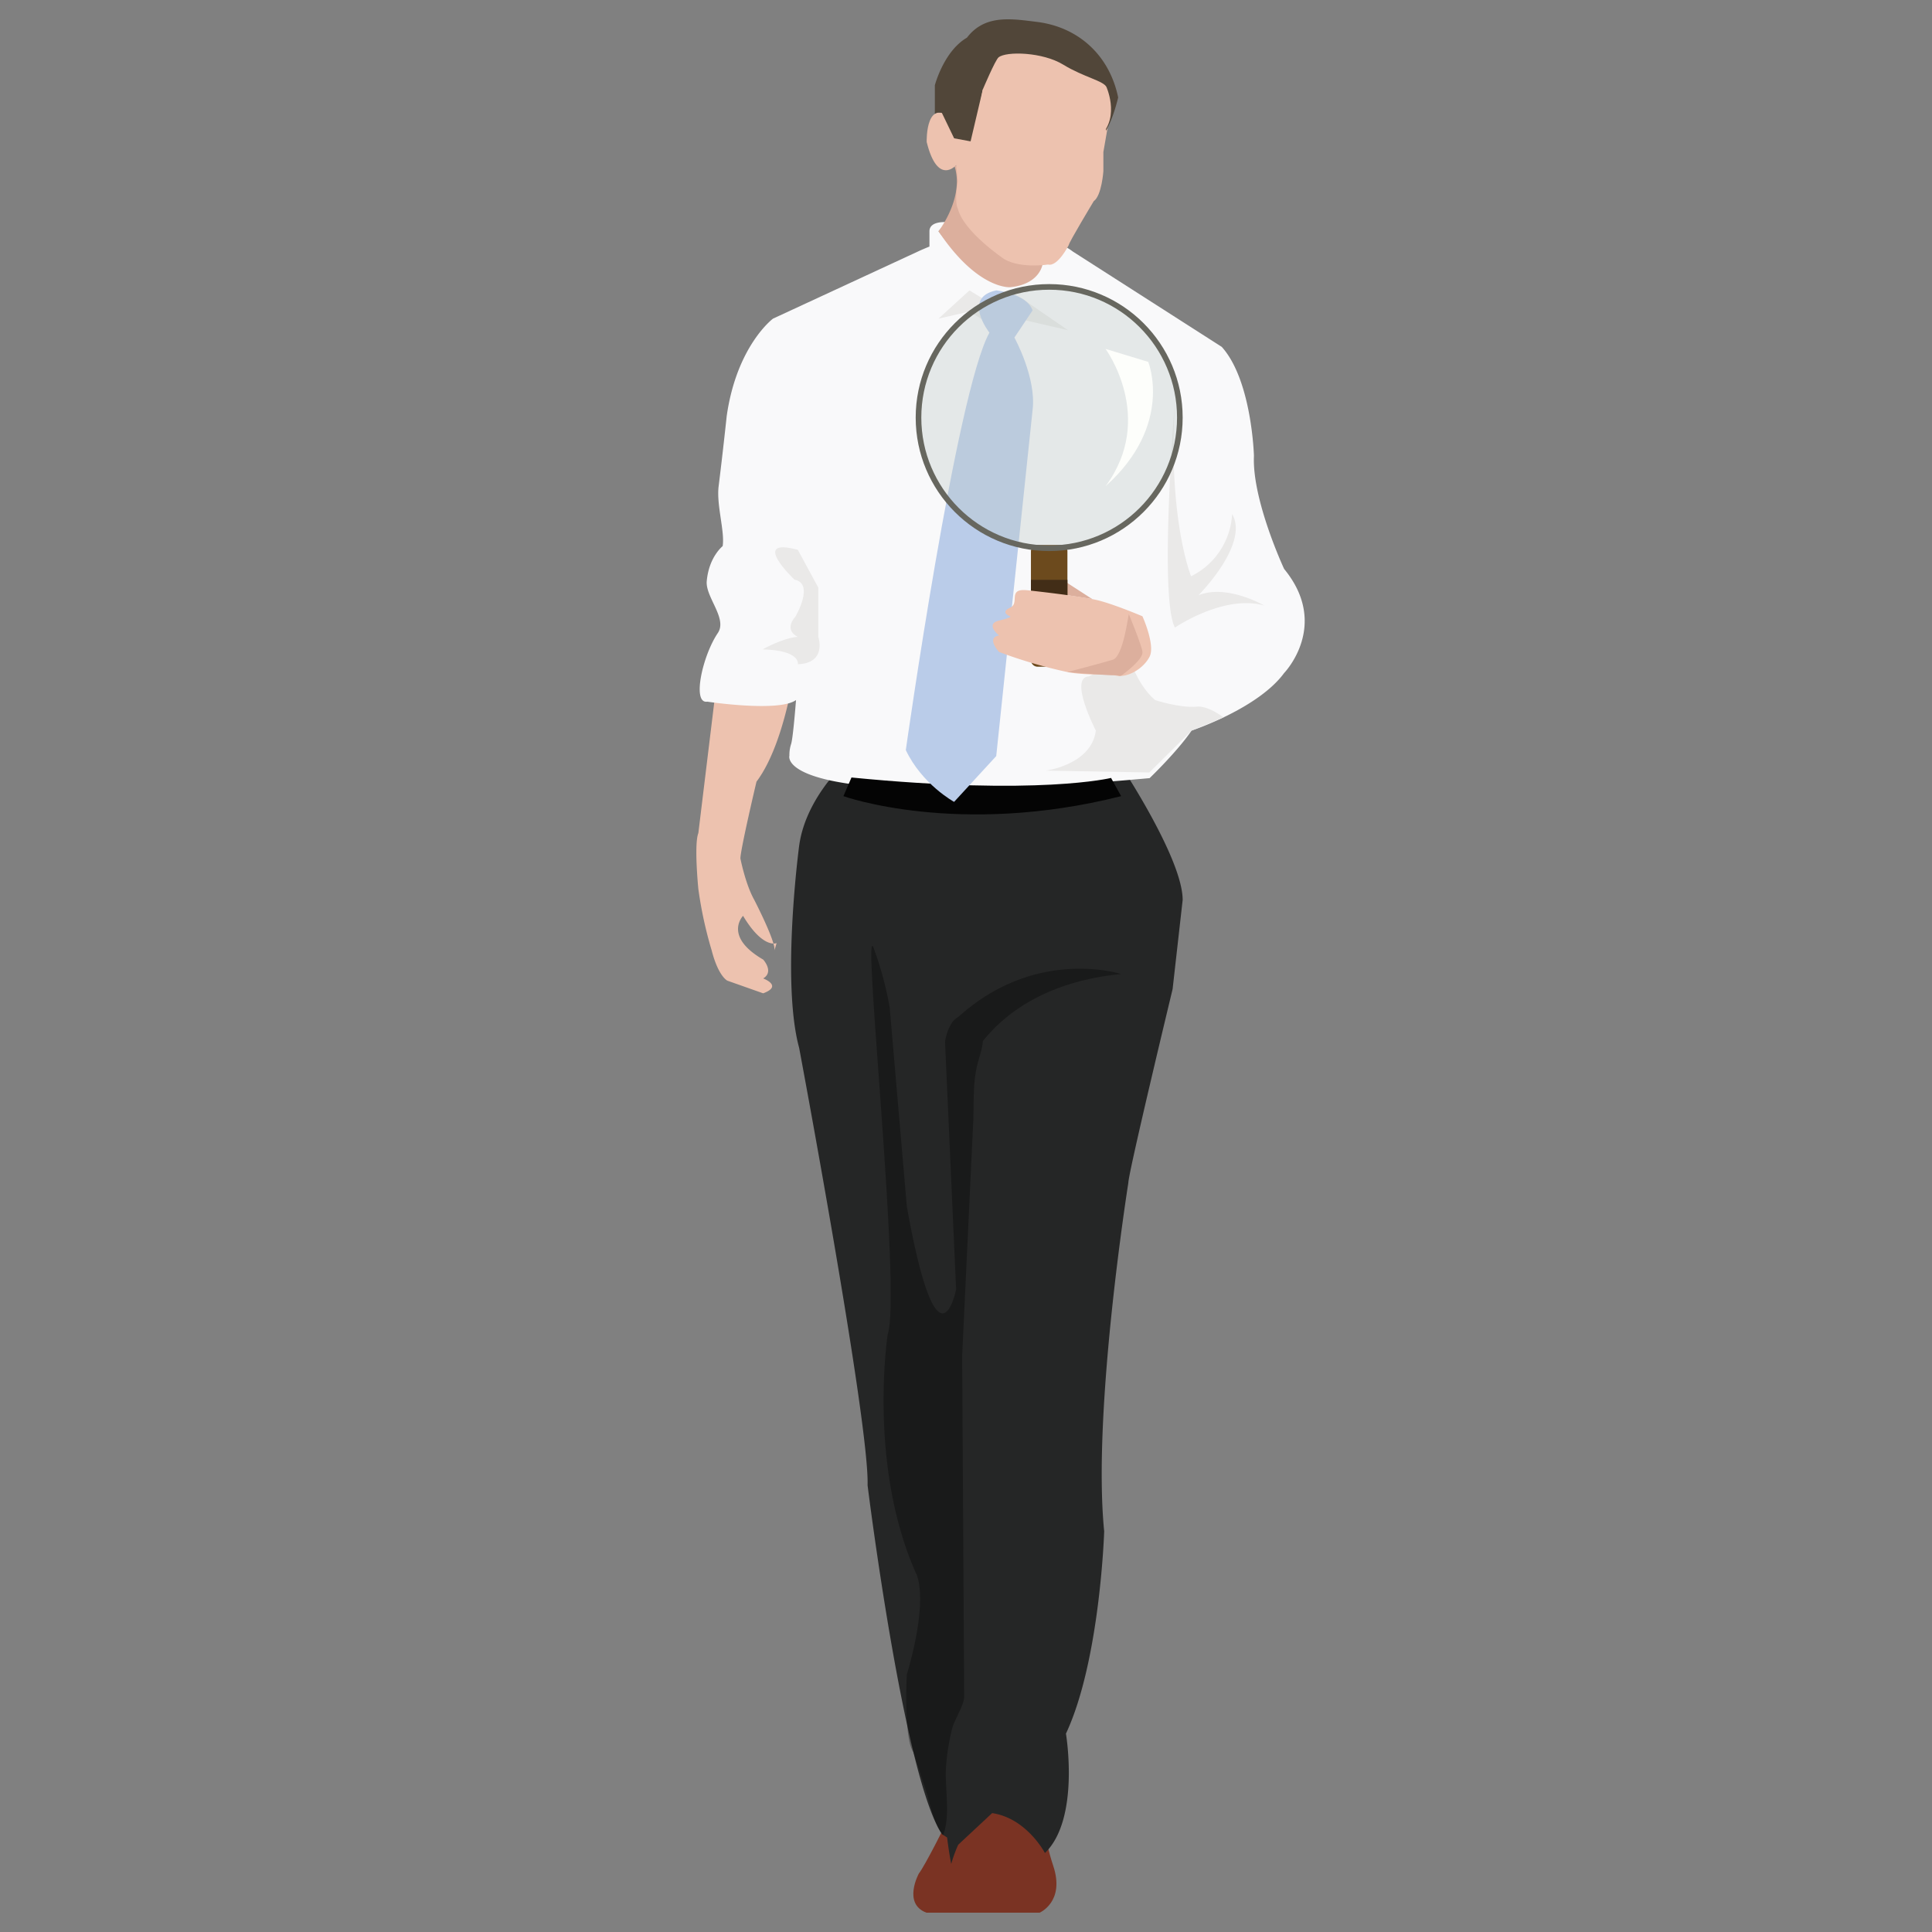
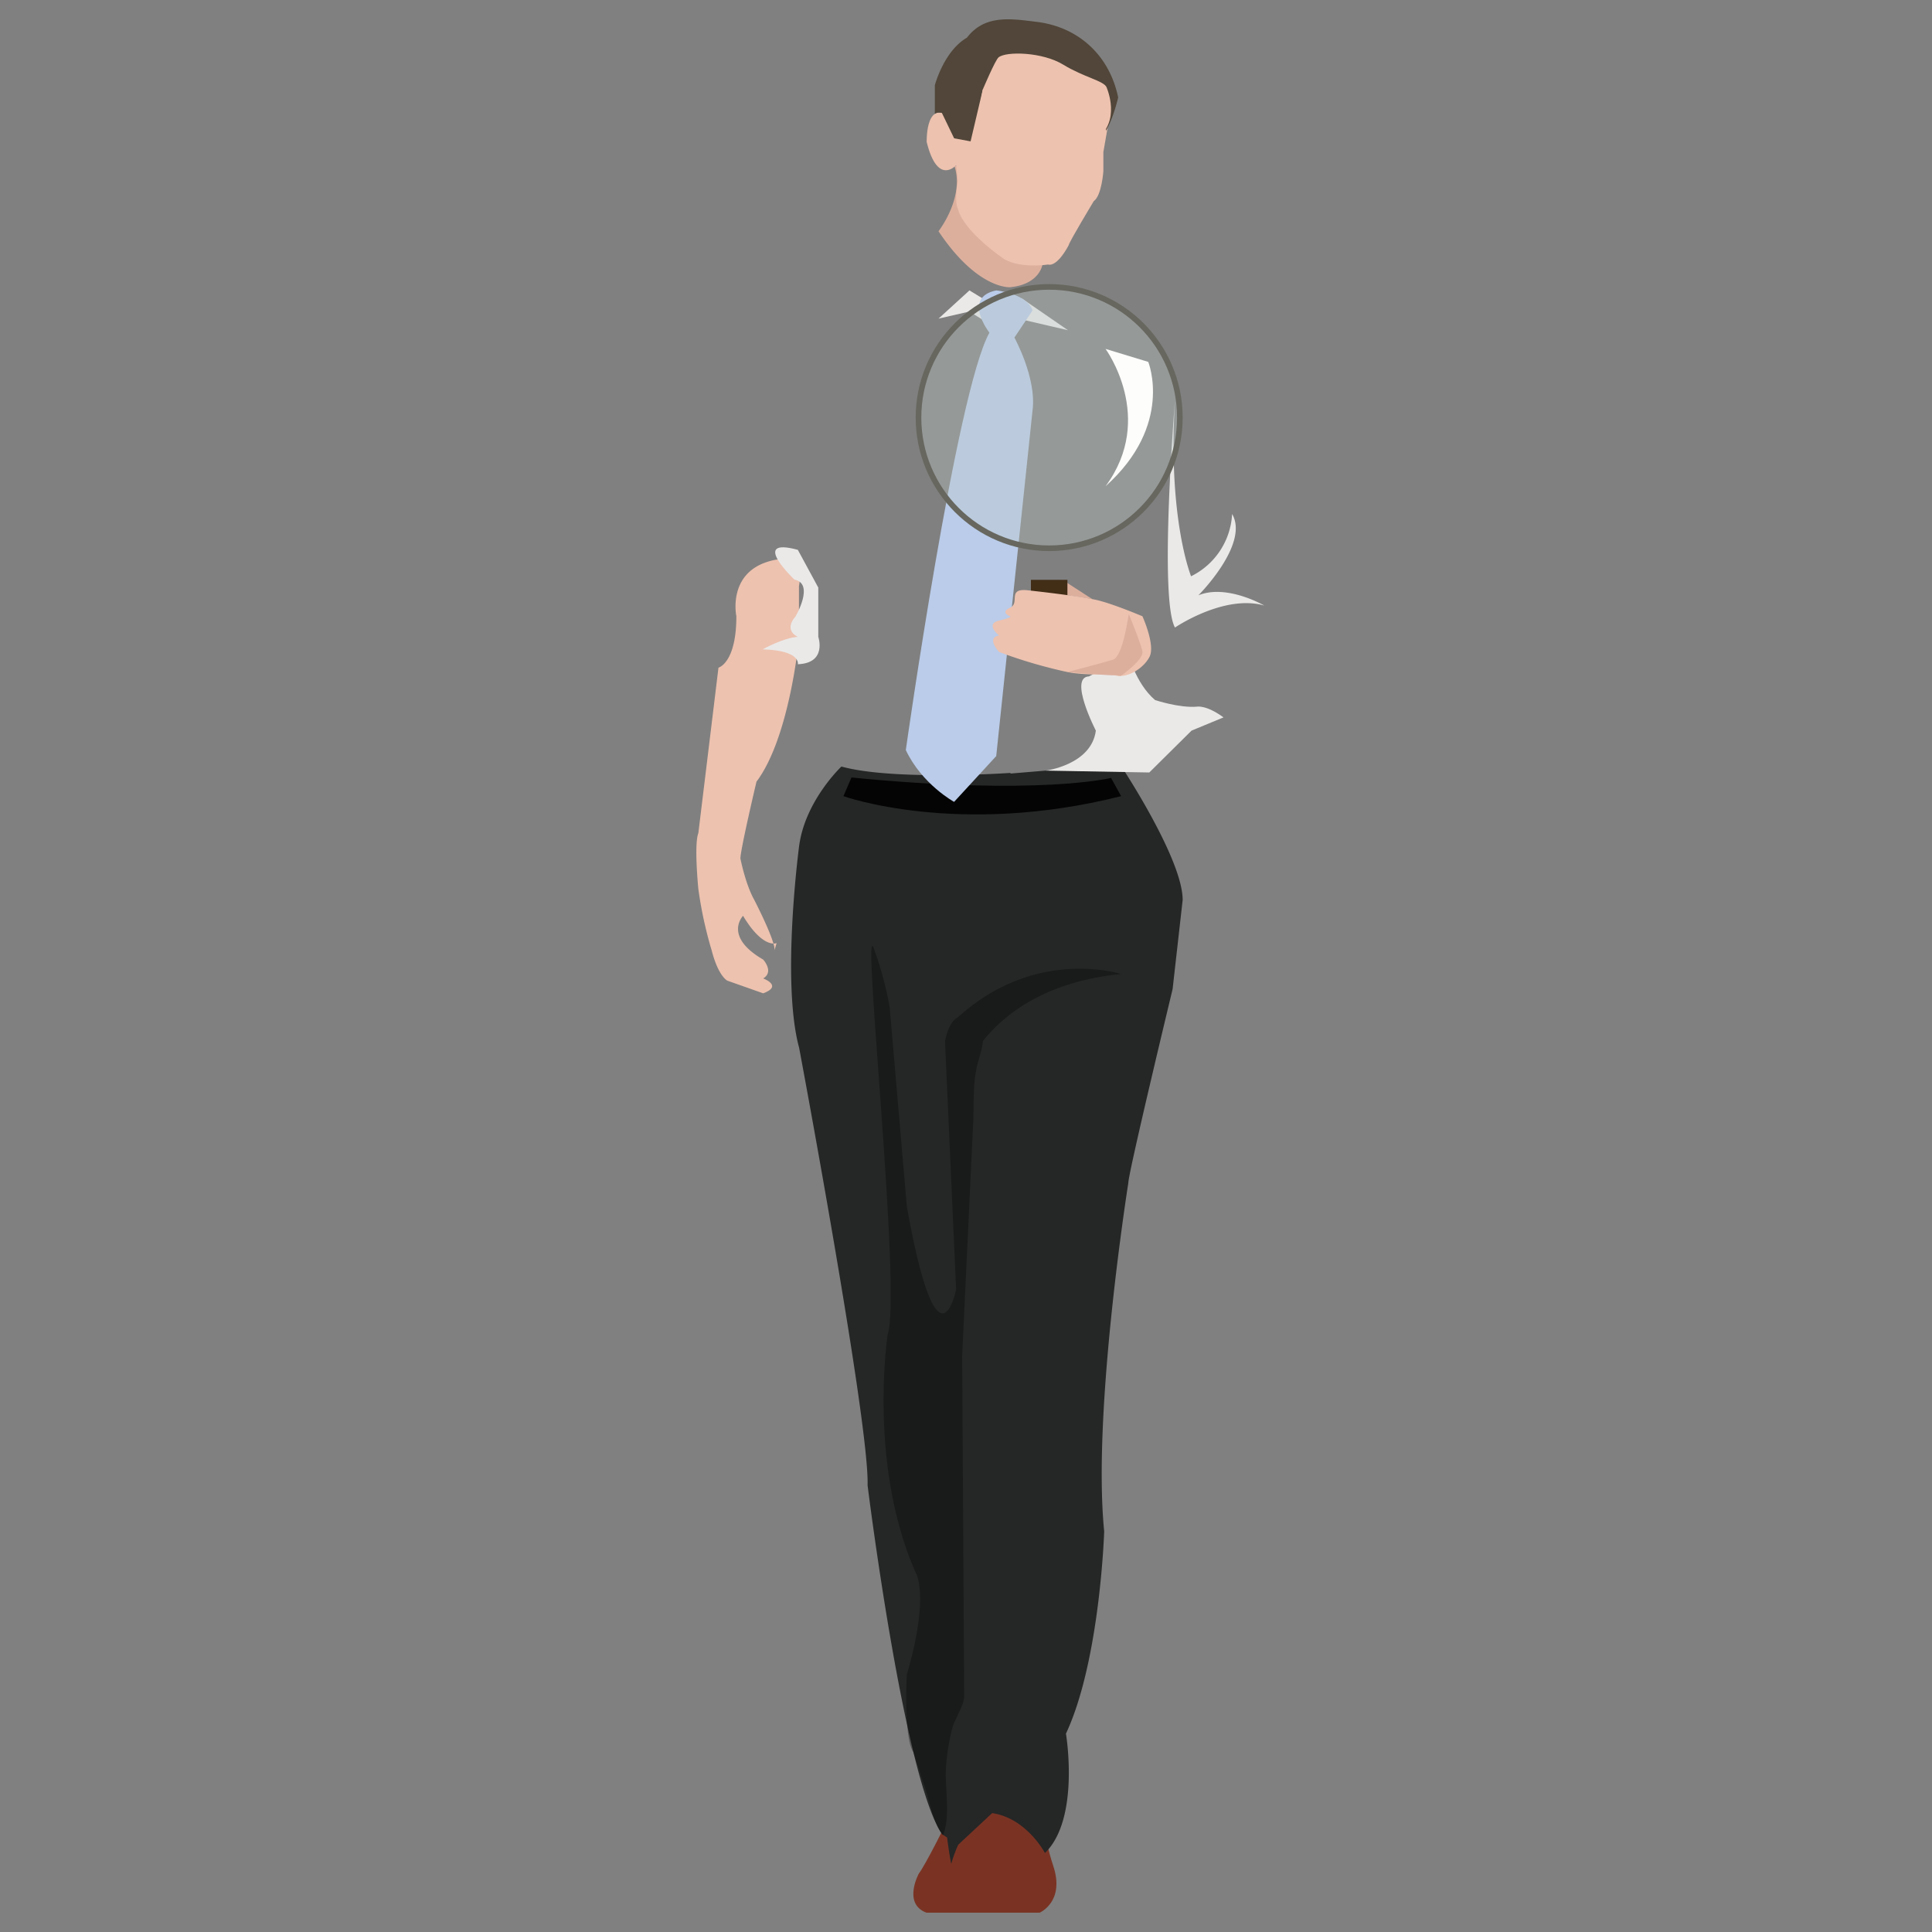
<svg xmlns="http://www.w3.org/2000/svg" id="Layer_1" data-name="Layer 1" width="1000" height="1000" viewBox="0 0 1000 1000">
  <rect x="0" y="0" width="1000" height="1000" fill="#808080" stroke="none" />
  <defs>
    <style>.cls-1{fill:#edc2af;}.cls-2{fill:#7a3323;}.cls-3{fill:#252626;}.cls-4,.cls-6{fill:#040404;}.cls-13,.cls-4{opacity:0.35;}.cls-5{fill:#f9f9fa;}.cls-7{fill:#dcaf9d;}.cls-8{fill:#eae9e8;}.cls-9{fill:#bacce9;}.cls-10{fill:#514639;}.cls-11{fill:#6c4a1d;}.cls-12{fill:#422d17;}.cls-13{fill:#bcc9c7;}.cls-14{fill:none;stroke:#67675f;stroke-miterlimit:10;stroke-width:2.908px;}.cls-15{fill:#fdfefb;}</style>
  </defs>
  <path class="cls-1" d="M413.541,303.265v27.27s-4.629,50.921-21.988,74.066c0,0-8.315,35.097-8.315,39.726,0,0,2.529,13.148,7.158,21.43,0,0,11.573,22.383,10.416,26.327s1.157-3.943,1.157-3.943-6.944,3.258-17.359-14.101c0,0-10.416,10.554,10.416,22.637,0,0,5.787,6.296,0,9.768,0,0,10.416,3.822,0,7.697l-18.517-6.54s-4.629-2.1-8.101-15.516a209.808,209.808,0,0,1-6.944-31.933s-2.314-23.146,0-28.932L371.878,345.58s9.258-2.314,9.258-26.618c0,0-4.629-21.689,16.202-28.204S413.541,303.265,413.541,303.265Z" />
  <path class="cls-2" d="M499.051,949.366s-9.374,34.384,6.25,40.634h32.81s13.28-5.62,7.031-24.293c0,0-5.336-15.548-3.84-21.797s-3.191,0-3.191,0S516.237,920.451,499.051,949.366Z" />
-   <path class="cls-2" d="M489.692,943.775s-10.952,22.009-14.076,25.914c0,0-8.593,15.624,3.906,20.311h25.779s12.474-9.761,2.331-27.535S489.692,943.775,489.692,943.775Z" />
+   <path class="cls-2" d="M489.692,943.775s-10.952,22.009-14.076,25.914c0,0-8.593,15.624,3.906,20.311h25.779s12.474-9.761,2.331-27.535Z" />
  <path class="cls-3" d="M579.855,395.818s-26.675,2.003-56.822,4.576l-.025-.335s-60.412,4.188-87.493-3.301c0,0-18.748,17.654-21.873,41.017,0,0-9.374,70.234,0,104.606,0,0,36.455,194.427,35.414,226.369,0,0,18.748,151.179,38.538,180.616l2.633,1.722c1.003,8.349,2.135,13.68,2.135,13.68a68.996,68.996,0,0,1,3.605-9.928l17.564-16.38c17.889,2.643,27.331,20.655,27.331,20.655,18.294-17.707,10.87-61.784,10.87-61.784,17.707-37.828,19.79-104.747,19.79-104.747-6.25-62.373,12.499-180.315,12.499-180.315,0-5.208,22.915-100.299,22.915-100.299l5.208-46.159C612.144,444.342,579.855,395.818,579.855,395.818Z" />
  <path class="cls-4" d="M580.295,504.156s-43.964-14.305-84.345,22.286a9.121,9.121,0,0,0-3.396,3.197c-.038.038-.077.071-.115.109l.011.044a25.074,25.074,0,0,0-3.299,9.464l5.735,128.114s-9.374,47.392-25.519-42.965L460.513,521.549a176.108,176.108,0,0,0-8.333-30.865c-6.25-17.048,14.582,178.583,7.291,200.029,0,0-10.37,67.151,14.582,123.446,0,0,7.291,11.521-4.687,52.669,0,0-1.756,32.815,3.419,40.106q3.211,9.831,6.421,19.662c2.39,7.318,3.988,17.3,8.906,23.351,4.115-10.379.65-25.21,1.609-36.297a116.487,116.487,0,0,1,3.096-18.928c1.191-4.639,6.26-12.197,6.234-16.606,0-.008-1.042-176.373-1.042-176.373q1.642-34.711,3.283-69.421,1.216-25.713,2.432-51.427c.473-9.997-.306-19.762,2.096-29.58,1.201-4.91,2.679-8.657,2.909-12.453C519.422,525.427,540.644,508.06,580.295,504.156Z" />
-   <path class="cls-5" d="M664.663,294.485s-16.665-35.757-15.624-58.5c0,0-1.042-39.112-16.665-56.447l-77.077-49.342s-23.752-19.178-65.792-5.653l-3.734-4.841,4.134-4.721s-8.821-.805-8.821,4.721v7.914c-1.966.797-3.954,1.638-5.989,2.581l-74.994,34.729s-18.748,13.944-23.956,50.4c0,0-1.888,17.901-4.183,36.365-1.208,9.716,3.297,23.491,2.08,30.991,0,0-7.134,5.584-8.233,18.151-.719,8.218,10.808,19.305,5.737,26.814-8.02,11.877-13.439,36.812-5.462,35.533,0,0,37.014,5.583,45.931-.829,0,0-1.498,19.628-2.54,22.752a18.213,18.213,0,0,0-.88,6.054s-9.374,29.459,186.443,11.604c0,0,14.42-13.835,21.711-24.6,0,0,34.372-11.346,47.913-29.804C664.663,348.356,688.619,323.649,664.663,294.485Z" />
  <path class="cls-6" d="M436.557,412.091s59.37,21.266,143.738,0l-5.208-9.434s-37.497,9.294-134.364-.227Z" />
  <path class="cls-7" d="M493.974,85.778a24.866,24.866,0,0,1,1.049,4.54c2.02,14.939-9.251,29.383-9.251,29.383,20.311,30.408,37.106,28.962,37.106,28.962,15.624-1.562,16.796-12.108,16.796-12.108,1.678-10.902,1.629-28.088,1.629-28.088,10.155-3.515,0-22.689,0-22.689" />
  <path class="cls-8" d="M608.16,207.26s-8.343,102.388,0,117.557c0,0,25.446-17.362,46.264-11.377,0,0-19.441-11.317-34.13-5.309,0,0,26.545-26.545,17.444-42.093a38.123,38.123,0,0,1-21.236,32.233S604.367,268.693,608.16,207.26Z" />
  <path class="cls-8" d="M541.302,398.866s23.627-3.008,25.902-20.705c0,0-14.216-27.546-3.598-28.059,0,0,15.07-7.339,20.049-12.648,0,0,3.928,16.165,14.216,24.896,0,0,12.563,4.181,21.665,3.422,0,0,4.758-1.035,13.756,5.55L616.75,378.161l-21.873,21.67Z" />
  <polygon class="cls-8" points="485.771 164.925 501.782 150.312 518.665 160.612 528.797 154.392 552.794 170.928 527.007 164.925 519.283 172.18 501.782 161.246 485.771 164.925" />
  <path class="cls-9" d="M515.644,150.312s15.696,1.503,18.821,10.343l-9.41,14.071s11.493,20.809,9.41,37.474L515.644,391.352,493.844,415.05s-16.665-9.116-24.998-26.823c0,0,26.143-185.24,43.277-216.047C512.123,172.18,497.865,154.043,515.644,150.312Z" />
  <path class="cls-1" d="M494.905,85.476S485.33,96.523,479.649,73.481c0,0-.737-25.883,15.256-10.101l7.786-30.302,41.349-8.838,27.387,17.342,2.187,22.672L571.106,78.69v9.943s-.868,12.626-4.971,15.467c0,0-12.941,21.464-12.941,22.726,0,0-5.682,11.363-10.732,10.101,0,0-14.204,2.209-22.726-2.841,0,0-21.148-14.204-23.989-26.198,0,0-1.894-2.525,0-14.204" />
  <path class="cls-10" d="M519.025,10.082c5.678-.356,11.72.513,17.706,1.256,21.209,2.632,37.453,17.006,42.03,39.101,0,0-2.38,10.571-6.326,17.2a45.4,45.4,0,0,0-7.563-24.775C559.287,42.178,554.94,40.32,550,37.994c-6.453-3.038-10.545,1.253-16.261,2.904-5.801,1.675-11.096-1.598-16.712,2.314-2.721,1.895-4.842,3.062-8.338,3.124l-1.808,7.686-4.504,19.144-8.522-1.578-6.336-13.144s-2.42-.602-3.644.525V44.127s4.615-17.676,16.609-24.62C505.584,12.82,512.028,10.521,519.025,10.082Z" />
  <polygon class="cls-7" points="549.932 300.123 565.351 310.089 549.932 307.695 549.932 300.123" />
-   <path class="cls-11" d="M548.78,345.081H537.327a3.486,3.486,0,0,1-3.716-3.169V285.181a3.486,3.486,0,0,1,3.716-3.169H548.78a3.486,3.486,0,0,1,3.716,3.169v56.73A3.486,3.486,0,0,1,548.78,345.081Z" />
  <rect class="cls-12" x="533.611" y="300.124" width="18.886" height="10.838" />
  <path class="cls-1" d="M532.017,305.543s28.308,3.011,37.236,5.419,22.08,8.024,22.08,8.024,6.72,14.858,3.709,20.88S583.411,351.418,576.787,349.5c-2.268-.657-15.127.198-24.291-1.648a252.891,252.891,0,0,1-35.391-10.395s-6.882-7.428,0-8.531c0,0-7.484-5.921,0-7.727s5.677-2.213,5.677-2.213-5.419-2.002,0-4.411S521.01,304.271,532.017,305.543Z" />
  <circle class="cls-13" cx="543.053" cy="216.14" r="67.638" />
  <circle class="cls-14" cx="543.053" cy="216.14" r="67.638" />
  <path class="cls-7" d="M584.295,317.892c-.393.748-2.894,21.924-8.313,23.58s-23.486,6.381-23.486,6.381,21.507,1.865,24.291,1.648,2.448,1.204,4.706-.602,10.345-7.979,9.839-11.592S584.295,317.892,584.295,317.892Z" />
  <path class="cls-15" d="M572.226,180.592s26.2,35.655,0,71.096c35.423-31.742,22.102-64.375,22.102-64.375Z" />
  <path class="cls-8" d="M412.957,284.596l10.587,19.532v25.495s4.705,13.6-10.587,14.188c0,0,1.764-7.165-18.233-7.699,0,0,10.587-5.973,18.233-6.489,0,0-7.646-3.044-1.176-10.602,0,0,9.999-16.947-.588-19.016C411.193,300.005,387.667,277.726,412.957,284.596Z" />
  <path class="cls-1" d="M516.867,29.673c4.043-3.234,22.779-2.761,33.479,3.797S571.43,41.829,572.78,45.205s7.248,20.018-7.593,28.302-62.126,3.797-62.126,3.797l5.627-30.967S515.141,31.054,516.867,29.673Z" />
</svg>